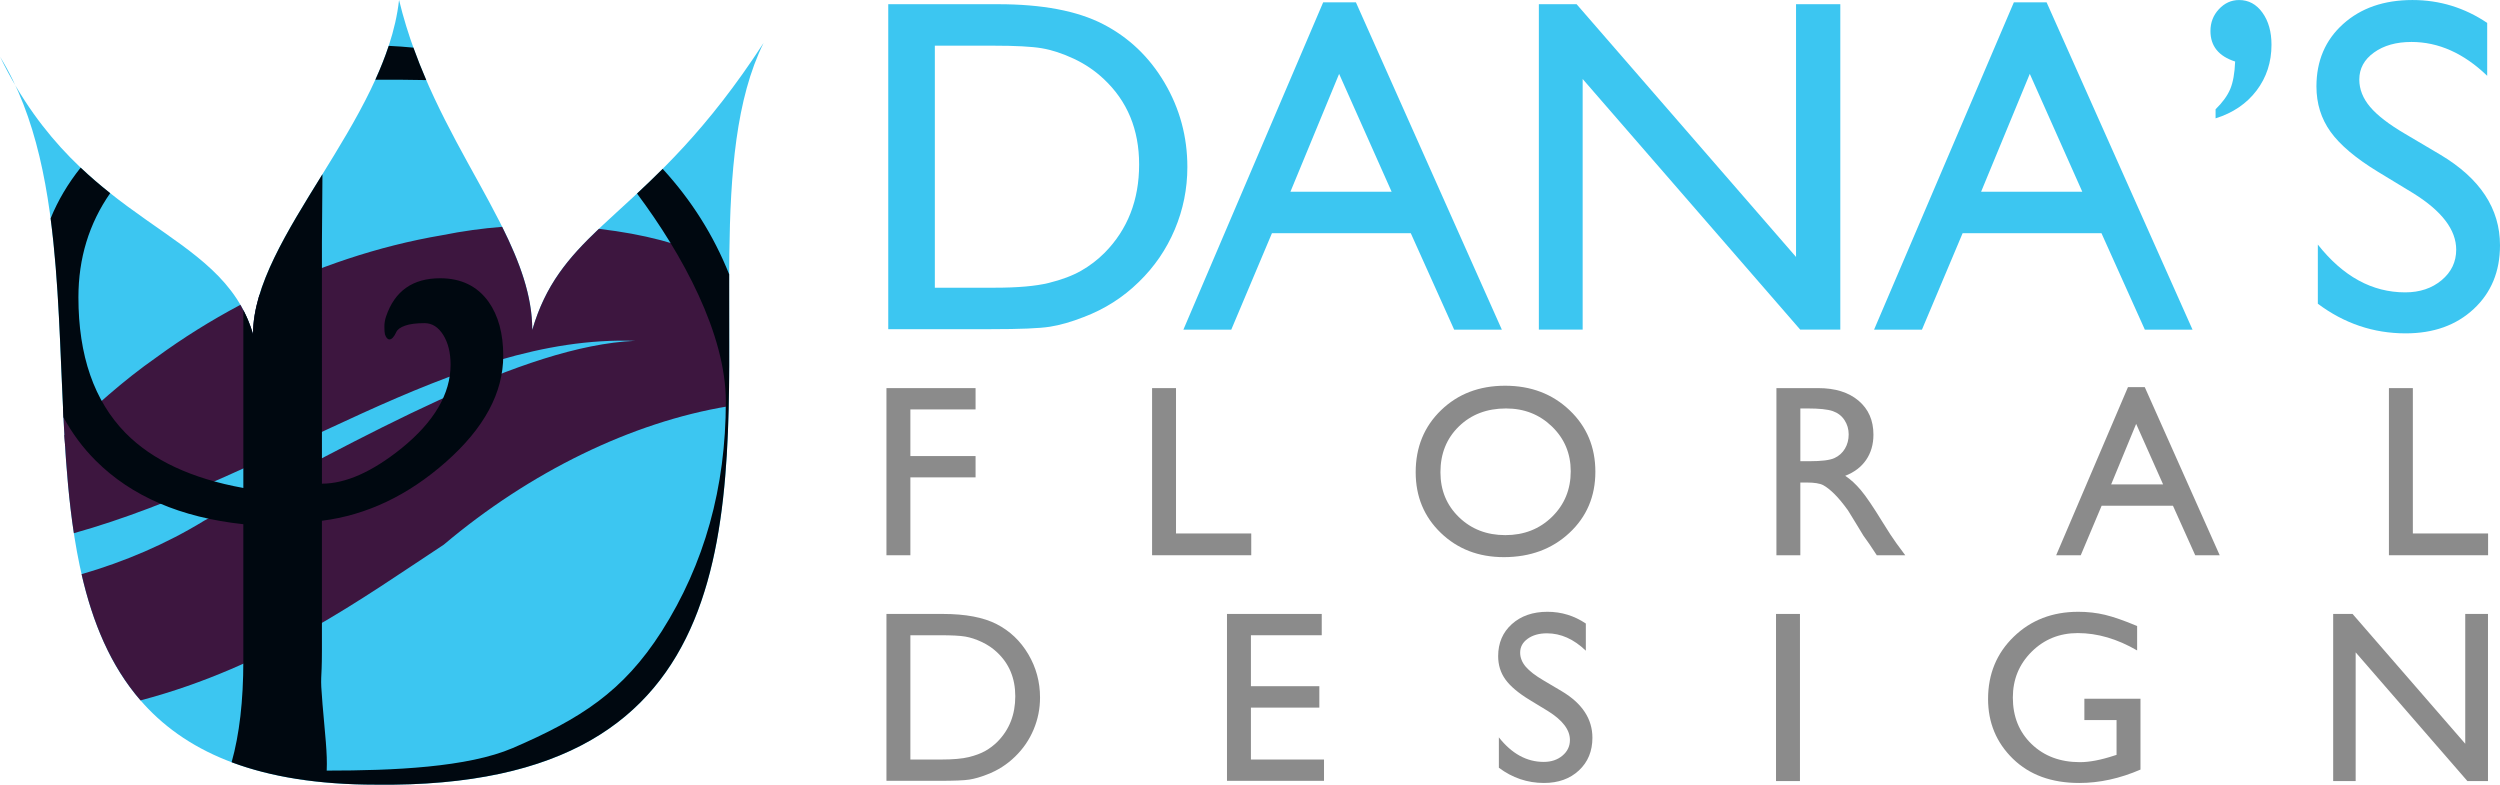
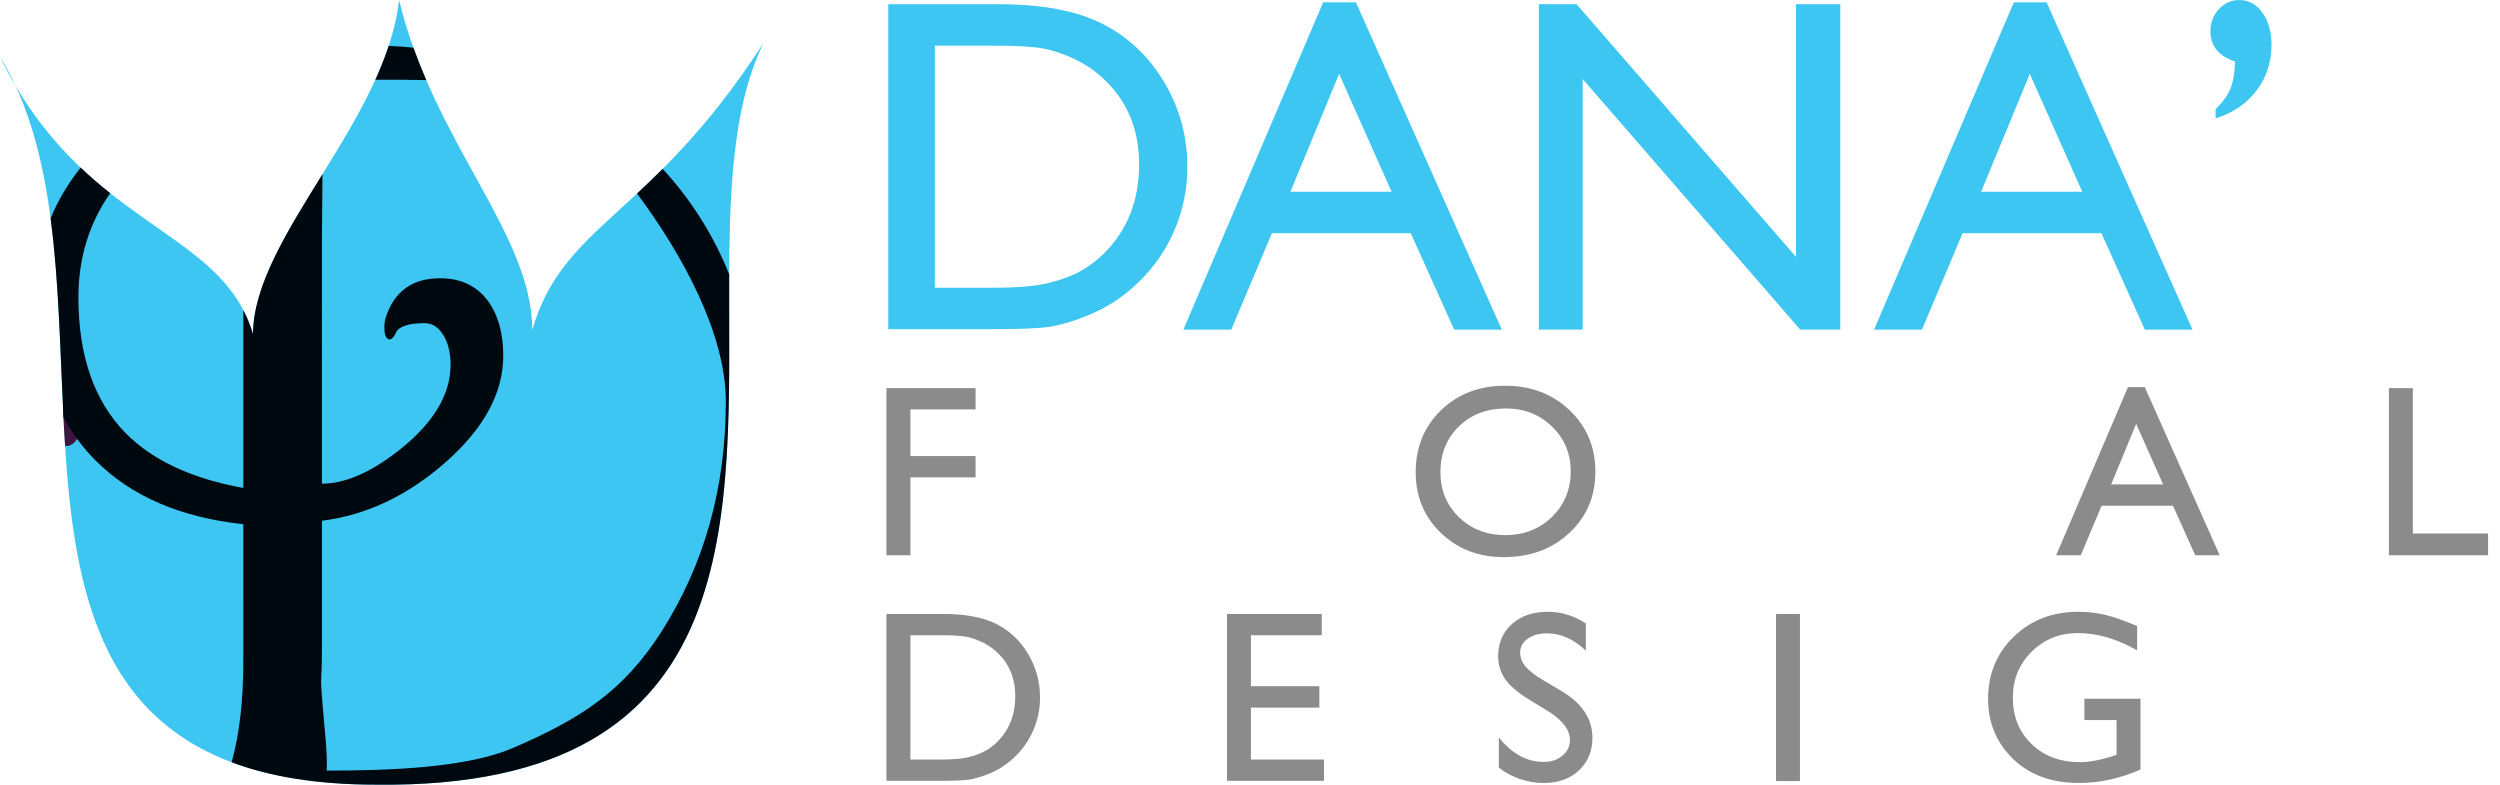
<svg xmlns="http://www.w3.org/2000/svg" version="1.1" id="Layer_1" x="0px" y="0px" width="300px" height="94.165px" viewBox="0 0 300 94.165" enable-background="new 0 0 300 94.165" xml:space="preserve">
  <g>
    <g>
      <path fill-rule="evenodd" clip-rule="evenodd" fill="#3CC6F1" d="M45.132,94.158c62.245,0.763,33.229-62.176,46.499-89.005    C77.994,26.208,67.623,26.708,63.873,39.594c0-11.533-11.86-22.499-15.987-39.594c-1.606,14.555-17.522,28.569-17.522,40.103    C26.576,27.216,10.028,27.455,0,6.8C17.597,35.358-10.014,94.158,45.132,94.158L45.132,94.158z" />
-       <path fill="#3D163F" d="M71.866,27.46c-3.669,3.487-6.417,6.716-7.994,12.134c0-4.096-1.5-8.121-3.613-12.375    c-2.355,0.184-4.745,0.512-7.162,0.999c-7.76,1.311-15.224,3.874-21.972,7.196c-0.484,1.603-0.763,3.167-0.763,4.688    c-0.381-1.296-0.892-2.459-1.512-3.524c-3.592,1.905-6.959,4.021-10.028,6.267c-4.132,2.889-7.565,6.032-11.091,9.388    c0.232,4.032,0.56,7.984,1.132,11.752c24.427-6.852,45.42-23.839,67.338-23.085c-13.445,0.589-32.104,11.219-51.674,21.569    c-4.61,2.827-9.602,4.944-14.739,6.432c1.329,5.802,3.478,10.997,7.077,15.146c15.458-4.079,26.747-12.354,36.382-18.683    c10.373-8.753,22.577-14.694,34.113-16.606c0.128-5.748-1.266-11.984-1.219-17.604C81.32,29.193,77.43,28.125,71.866,27.46z" />
      <path fill="#3D163F" d="M7.94,48.938c-0.13,0-0.256,0.022-0.377,0.06c0.071,1.517,0.15,3.023,0.246,4.52    c0.043,0.006,0.086,0.01,0.131,0.01c0.93,0,1.685-1.027,1.685-2.295C9.625,49.966,8.87,48.938,7.94,48.938z" />
      <g>
        <path fill="#000810" d="M87.501,32.917c-1.875-4.684-4.534-8.902-7.982-12.654c-1.065,1.068-2.092,2.047-3.075,2.964     C81.918,30.56,87.1,40.072,87.1,48.183c0,10.315-2.567,19.508-7.7,27.58c-4.64,7.267-9.78,10.511-17.873,14.005     c-5.415,2.317-14.271,2.705-22.323,2.705c0.098-2.078-0.2-4.354-0.503-7.98c-0.32-3.82-0.071-2.429-0.071-6.415V62.491     c5.36-0.674,10.327-3.031,14.899-7.073c4.572-4.043,6.86-8.285,6.86-12.732c0-2.648-0.586-4.804-1.758-6.467     c-1.352-1.885-3.289-2.828-5.813-2.828c-3.289,0-5.453,1.525-6.488,4.577c-0.136,0.404-0.205,0.808-0.205,1.212     c0,0.45,0.023,0.764,0.069,0.943c0.136,0.405,0.315,0.607,0.542,0.607c0.273,0,0.544-0.291,0.816-0.877     c0.135-0.313,0.485-0.571,1.051-0.773c0.566-0.202,1.348-0.303,2.343-0.303c0.904,0,1.652,0.472,2.241,1.414     c0.587,0.944,0.882,2.133,0.882,3.57c0,3.503-1.963,6.848-5.891,10.036c-3.522,2.829-6.705,4.243-9.547,4.243V29.076l0.063-8.168     c-4.241,6.867-8.33,13.35-8.33,19.195c-0.307-1.044-0.699-2-1.163-2.889v21.342c-6.194-1.122-10.905-3.319-14.136-6.595     c-3.771-3.857-5.655-9.284-5.655-16.282c0-4.679,1.271-8.845,3.813-12.499c-1.18-0.937-2.367-1.947-3.544-3.063     c-1.53,1.917-2.732,3.948-3.605,6.094c1.008,7.662,1.143,15.879,1.542,23.859c1.044,1.933,2.334,3.671,3.879,5.213     c4.28,4.272,10.182,6.813,17.705,7.623V79.31c0,4.782-0.47,8.834-1.406,12.16c4.609,1.731,10.299,2.688,17.338,2.688     C90.517,94.714,87.384,61.403,87.501,32.917z" />
        <path fill="#000810" d="M51.152,9.61c-0.545-1.262-1.063-2.559-1.542-3.893c-0.975-0.096-1.962-0.166-2.963-0.214     c-0.45,1.364-0.994,2.719-1.604,4.066C47.152,9.565,49.19,9.56,51.152,9.61z" />
      </g>
    </g>
    <g>
      <path fill="#3CC6F1" d="M106.59,39.5V0.505h13.167c5.311,0,9.514,0.797,12.607,2.39s5.553,3.937,7.379,7.03    c1.826,3.094,2.74,6.467,2.74,10.12c0,2.609-0.504,5.105-1.51,7.491c-1.007,2.385-2.442,4.482-4.305,6.29    c-1.9,1.863-4.109,3.271-6.625,4.221c-1.473,0.578-2.824,0.965-4.054,1.16c-1.23,0.196-3.578,0.293-7.044,0.293H106.59z     M119.169,5.481h-6.988v29.044h7.156c2.795,0,4.966-0.191,6.513-0.573c1.546-0.382,2.837-0.867,3.872-1.454    c1.034-0.586,1.979-1.309,2.837-2.166c2.757-2.795,4.137-6.327,4.137-10.595c0-4.193-1.417-7.612-4.249-10.259    c-1.044-0.987-2.241-1.798-3.592-2.432c-1.352-0.633-2.633-1.052-3.844-1.257C123.8,5.584,121.853,5.481,119.169,5.481z" />
      <path fill="#3CC6F1" d="M158.78,0.282h3.93l17.51,39.274h-5.722l-5.205-11.573h-16.66l-4.88,11.573h-5.745L158.78,0.282z     M166.995,23.008l-6.301-14.144l-5.843,14.144H166.995z" />
      <path fill="#3CC6F1" d="M215.525,0.505h5.312v39.051h-4.809L189.919,9.481v30.075h-5.256V0.505h4.529l26.332,30.331V0.505z" />
      <path fill="#3CC6F1" d="M241.663,0.282h3.929l17.51,39.274h-5.722l-5.205-11.573h-16.661l-4.88,11.573h-5.745L241.663,0.282z     M249.875,23.008l-6.3-14.144l-5.843,14.144H249.875z" />
      <path fill="#3CC6F1" d="M265.869,14.203v-1.09c0.839-0.82,1.426-1.631,1.762-2.432c0.335-0.801,0.53-1.901,0.587-3.298    c-1.977-0.634-2.964-1.854-2.964-3.662c0-1.025,0.341-1.901,1.021-2.627c0.681-0.727,1.486-1.091,2.418-1.091    c1.137,0,2.069,0.503,2.796,1.51c0.727,1.006,1.09,2.292,1.09,3.857c0,2.087-0.598,3.918-1.789,5.493    C269.596,12.438,267.956,13.551,265.869,14.203z" />
-       <path fill="#3CC6F1" d="M289.601,23.194l-4.249-2.581c-2.665-1.627-4.561-3.229-5.688-4.803c-1.128-1.574-1.691-3.387-1.691-5.437    c0-3.075,1.067-5.572,3.201-7.491c2.133-1.919,4.906-2.88,8.316-2.88c3.261,0,6.252,0.916,8.973,2.747v6.346    c-2.814-2.707-5.842-4.061-9.085-4.061c-1.827,0-3.327,0.422-4.5,1.267c-1.175,0.844-1.762,1.925-1.762,3.243    c0,1.17,0.434,2.265,1.298,3.286c0.864,1.021,2.256,2.093,4.172,3.216l4.27,2.526C297.619,21.418,300,25.04,300,29.438    c0,3.131-1.048,5.674-3.145,7.631c-2.097,1.957-4.821,2.935-8.177,2.935c-3.857,0-7.37-1.186-10.538-3.557v-7.1    c3.02,3.825,6.514,5.737,10.483,5.737c1.751,0,3.21-0.487,4.374-1.462c1.165-0.976,1.747-2.196,1.747-3.663    C294.745,27.582,293.03,25.328,289.601,23.194z" />
    </g>
    <g>
      <path fill="#8B8B8B" d="M106.374,46.574h10.694v2.556h-7.823v5.598h7.823v2.556h-7.823v9.346h-2.871V46.574z" />
-       <path fill="#8B8B8B" d="M138.25,46.574h2.871v17.442h9.029v2.613h-11.9V46.574z" />
      <path fill="#8B8B8B" d="M180.613,46.287c3.098,0,5.678,0.981,7.739,2.943c2.061,1.961,3.092,4.421,3.092,7.378    s-1.04,5.404-3.12,7.343c-2.08,1.938-4.703,2.906-7.868,2.906c-3.023,0-5.54-0.969-7.554-2.906    c-2.014-1.938-3.02-4.366-3.02-7.285c0-2.995,1.014-5.475,3.04-7.436C174.951,47.268,177.514,46.287,180.613,46.287z     M180.727,49.015c-2.295,0-4.181,0.717-5.657,2.153c-1.478,1.435-2.217,3.268-2.217,5.498c0,2.162,0.741,3.962,2.224,5.397    c1.481,1.436,3.337,2.152,5.564,2.152c2.237,0,4.104-0.731,5.602-2.196c1.495-1.464,2.244-3.287,2.244-5.469    c0-2.124-0.749-3.911-2.244-5.361C184.746,49.739,182.908,49.015,180.727,49.015z" />
-       <path fill="#8B8B8B" d="M213.17,66.629V46.574h5.024c2.028,0,3.64,0.502,4.831,1.507c1.191,1.005,1.787,2.364,1.787,4.077    c0,1.168-0.293,2.178-0.876,3.029c-0.584,0.852-1.422,1.488-2.512,1.909c0.641,0.42,1.268,0.995,1.88,1.722    c0.613,0.729,1.474,1.996,2.584,3.805c0.699,1.139,1.258,1.995,1.68,2.569l1.062,1.437h-3.416l-0.875-1.322    c-0.029-0.048-0.086-0.129-0.172-0.244l-0.56-0.79l-0.889-1.466l-0.96-1.564c-0.593-0.823-1.136-1.479-1.63-1.966    c-0.493-0.487-0.939-0.839-1.336-1.054c-0.398-0.214-1.066-0.322-2.005-0.322h-0.748v8.729H213.17z M216.903,49.015h-0.861v6.331    h1.092c1.454,0,2.452-0.125,2.992-0.373c0.541-0.249,0.962-0.625,1.264-1.128c0.301-0.502,0.452-1.074,0.452-1.715    c0-0.632-0.167-1.203-0.502-1.716s-0.807-0.873-1.414-1.084C219.317,49.12,218.309,49.015,216.903,49.015z" />
      <path fill="#8B8B8B" d="M255.355,46.459h2.018l8.991,20.17h-2.938l-2.673-5.944h-8.556l-2.506,5.944h-2.95L255.355,46.459z     M259.573,58.131l-3.235-7.265l-3,7.265H259.573z" />
      <path fill="#8B8B8B" d="M286.671,46.574h2.871v17.442h9.029v2.613h-11.9V46.574z" />
      <path fill="#8B8B8B" d="M106.374,93.698V73.673h6.761c2.728,0,4.885,0.41,6.474,1.228c1.588,0.818,2.852,2.021,3.79,3.61    s1.406,3.32,1.406,5.196c0,1.341-0.258,2.622-0.775,3.848c-0.517,1.226-1.253,2.302-2.21,3.229    c-0.977,0.957-2.111,1.68-3.403,2.167c-0.756,0.298-1.45,0.496-2.081,0.597c-0.632,0.102-1.838,0.15-3.618,0.15H106.374z     M112.833,76.229h-3.588v14.915h3.674c1.436,0,2.551-0.098,3.345-0.294c0.794-0.196,1.457-0.445,1.988-0.747    s1.017-0.672,1.457-1.111c1.416-1.437,2.125-3.25,2.125-5.441c0-2.153-0.728-3.909-2.182-5.269    c-0.537-0.507-1.151-0.923-1.845-1.248c-0.694-0.325-1.352-0.541-1.974-0.646S114.211,76.229,112.833,76.229z" />
      <path fill="#8B8B8B" d="M147.239,73.673h11.369v2.556h-8.498v6.115h8.211v2.569h-8.211v6.23h8.771v2.555h-11.643V73.673z" />
      <path fill="#8B8B8B" d="M185.75,85.325l-2.181-1.326c-1.369-0.836-2.343-1.657-2.922-2.466s-0.868-1.74-0.868-2.792    c0-1.579,0.548-2.862,1.643-3.848c1.097-0.985,2.521-1.479,4.271-1.479c1.675,0,3.211,0.47,4.608,1.41v3.259    c-1.445-1.39-3.001-2.085-4.666-2.085c-0.938,0-1.708,0.216-2.311,0.65c-0.604,0.434-0.905,0.988-0.905,1.666    c0,0.601,0.223,1.163,0.666,1.687c0.445,0.525,1.159,1.076,2.144,1.652l2.192,1.298c2.445,1.46,3.669,3.32,3.669,5.579    c0,1.607-0.538,2.914-1.614,3.918c-1.077,1.005-2.478,1.508-4.199,1.508c-1.981,0-3.785-0.608-5.412-1.827v-3.646    c1.551,1.964,3.344,2.946,5.383,2.946c0.9,0,1.648-0.25,2.246-0.751c0.599-0.501,0.898-1.128,0.898-1.881    C188.392,87.577,187.511,86.42,185.75,85.325z" />
      <path fill="#8B8B8B" d="M213.123,73.673h2.871v20.055h-2.871V73.673z" />
      <path fill="#8B8B8B" d="M250.125,83.852h6.733v8.498c-2.469,1.071-4.919,1.607-7.35,1.607c-3.321,0-5.974-0.969-7.961-2.907    c-1.985-1.938-2.979-4.328-2.979-7.17c0-2.995,1.029-5.488,3.087-7.479c2.057-1.99,4.637-2.986,7.737-2.986    c1.129,0,2.201,0.122,3.216,0.366c1.014,0.244,2.296,0.691,3.847,1.342v2.929c-2.393-1.387-4.766-2.082-7.12-2.082    c-2.191,0-4.039,0.747-5.541,2.239c-1.503,1.494-2.254,3.327-2.254,5.498c0,2.278,0.751,4.14,2.254,5.585    c1.502,1.445,3.436,2.167,5.8,2.167c1.147,0,2.521-0.263,4.119-0.79l0.273-0.086v-4.177h-3.862V83.852z" />
-       <path fill="#8B8B8B" d="M295.83,73.673h2.728v20.055h-2.47L282.68,78.283v15.444h-2.699V73.673h2.326l13.522,15.576V73.673z" />
    </g>
  </g>
</svg>